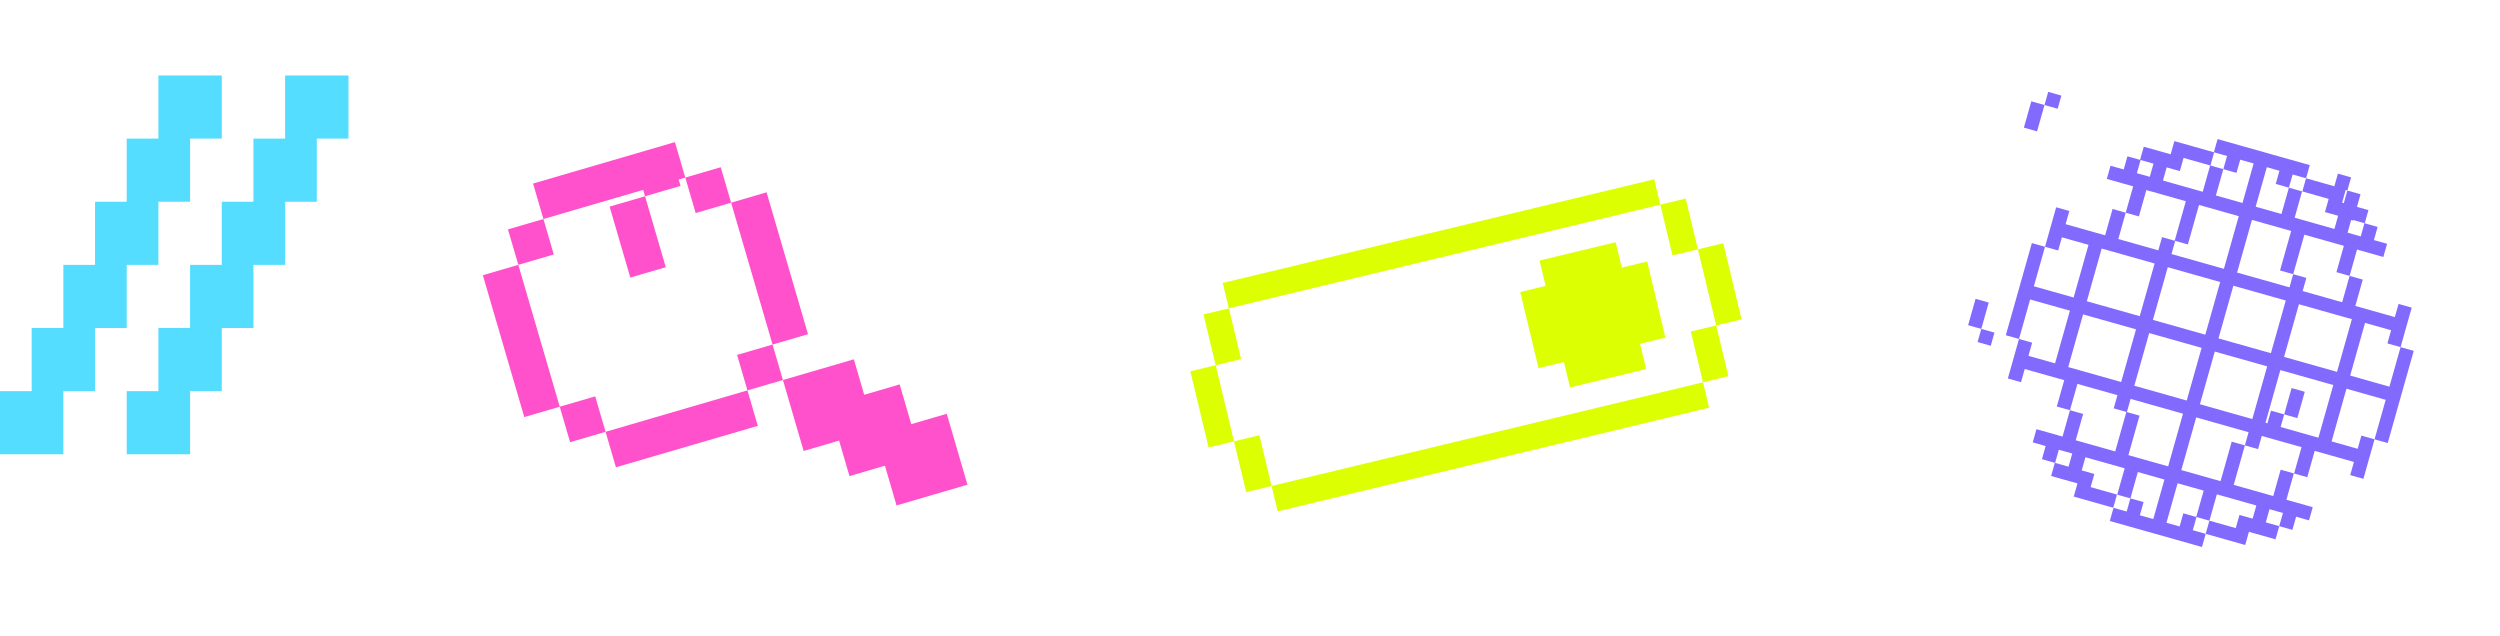
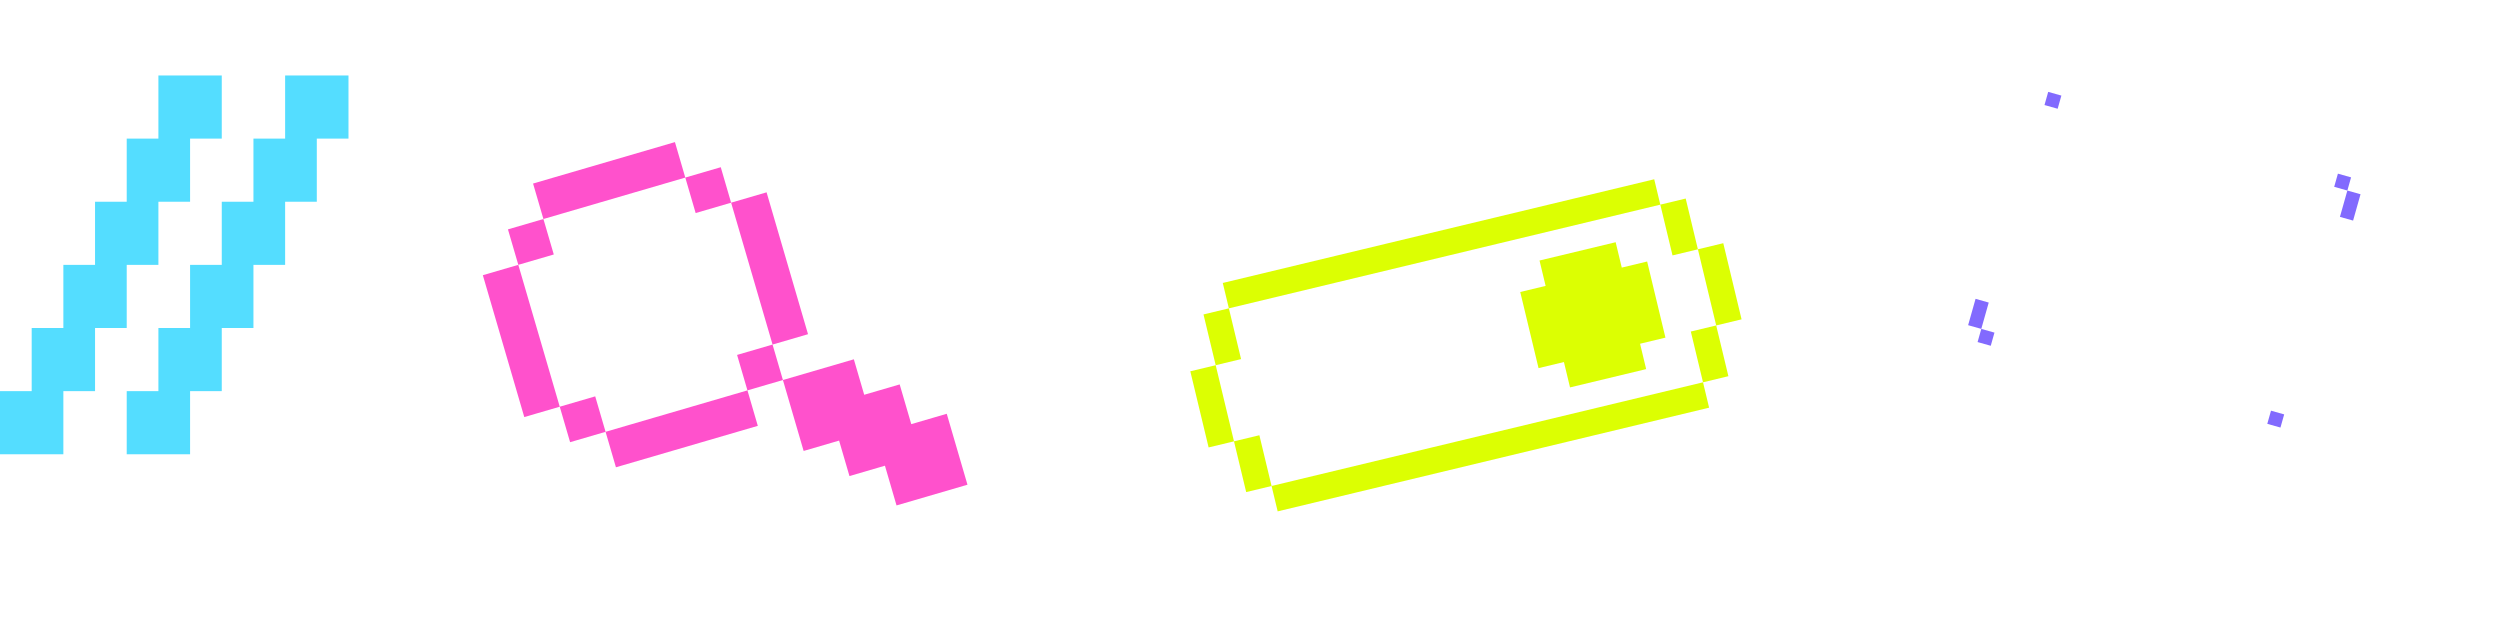
<svg xmlns="http://www.w3.org/2000/svg" width="330" height="84" viewBox="0 0 330 84" fill="none">
  <g filter="url(#filter0_d_1894_63)">
    <path fill-rule="evenodd" clip-rule="evenodd" d="M218.357 12.663L161.406 26.351L162.211 29.701L158.861 30.506L160.472 37.206L157.122 38.011L159.537 48.061L162.887 47.256L164.497 53.956L167.847 53.151L168.653 56.501L225.603 42.813L224.798 39.463L228.148 38.658L226.538 31.958L229.888 31.153L227.472 21.102L224.122 21.908L222.512 15.208L219.162 16.013L218.357 12.663ZM219.162 16.013L220.772 22.713L224.122 21.908L226.538 31.958L223.188 32.763L224.798 39.463L167.847 53.151L166.237 46.451L162.887 47.256L160.472 37.206L163.822 36.401L162.211 29.701L219.162 16.013Z" fill="#DCFF02" />
  </g>
  <g filter="url(#filter1_d_1894_63)">
    <path d="M203.217 23.388L213.267 20.973L214.073 24.323L217.423 23.518L219.838 33.568L216.488 34.373L217.293 37.723L207.243 40.138L206.438 36.788L203.088 37.593L200.672 27.543L204.022 26.738L203.217 23.388Z" fill="#DCFF02" />
  </g>
-   <path d="M88.462 19.857L83.78 21.224L85.148 25.906L80.466 27.274L83.201 36.637L87.883 35.27L85.148 25.906L89.83 24.539L88.462 19.857Z" fill="#FF51CC" />
  <g filter="url(#filter2_d_1894_63)">
    <path fill-rule="evenodd" clip-rule="evenodd" d="M95.091 7.758L76.364 13.228L77.731 17.91L73.049 19.277L74.417 23.959L69.735 25.326L75.205 44.053L79.887 42.686L81.254 47.368L85.936 46L87.303 50.682L106.03 45.212L104.663 40.53L109.345 39.163L112.08 48.526L116.761 47.159L118.129 51.841L122.811 50.473L124.342 55.717L133.706 52.982L130.971 43.618L126.289 44.986L124.757 39.742L120.076 41.11L118.708 36.428L109.345 39.163L107.977 34.481L112.659 33.114L107.189 14.387L102.507 15.754L101.14 11.072L96.458 12.44L95.091 7.758ZM96.458 12.44L97.826 17.122L102.507 15.754L107.977 34.481L103.295 35.849L104.663 40.53L85.936 46L84.568 41.319L79.887 42.686L74.417 23.959L79.099 22.591L77.731 17.91L96.458 12.44Z" fill="#FF51CC" />
  </g>
  <path d="M20.909 9.963V18.296H16.727V26.63H12.546V34.963H8.364V43.296H4.182V51.63H0V59.963H8.364V51.63H12.546V43.296H16.727V34.963H20.909V26.63H25.091V18.296H29.273V9.963H20.909Z" fill="#54DDFF" />
  <path d="M37.637 9.963V18.296H33.455V26.63H29.273V34.963H25.091V43.296H20.909V51.63H16.727V59.963H25.091V51.63H29.273V43.296H33.455V34.963H37.637V26.63H41.818V18.296H46V9.963H37.637Z" fill="#54DDFF" />
  <g filter="url(#filter3_d_1894_63)">
-     <path fill-rule="evenodd" clip-rule="evenodd" d="M298.89 10.795L298.399 12.533L296.626 12.033L296.136 13.771L294.397 13.28L294.888 11.542L293.219 11.071L291.747 16.286L295.154 17.247L296.136 13.771L297.874 14.262L296.893 17.738L302.142 19.22L302.633 17.482L300.894 16.991L301.385 15.253L297.909 14.271L298.399 12.533L303.649 14.015L303.158 15.753L306.635 16.735L306.144 18.473L307.847 18.954L307.357 20.692L309.095 21.183L308.604 22.921L305.128 21.94L304.147 25.416L302.408 24.925L303.39 21.449L298.175 19.977L296.703 25.192L294.965 24.701L296.437 19.486L291.257 18.024L289.294 24.977L296.212 26.93L296.703 25.192L298.441 25.682L297.95 27.421L303.165 28.893L304.147 25.416L305.885 25.907L304.903 29.383L310.118 30.855L310.609 29.117L312.347 29.608L310.875 34.822L309.137 34.332L309.628 32.593L306.186 31.622L304.223 38.575L309.403 40.037L310.875 34.822L312.613 35.313L309.179 47.481L307.44 46.99L308.912 41.775L303.732 40.313L301.77 47.266L305.211 48.238L305.702 46.499L307.44 46.99L305.968 52.205L304.23 51.714L304.721 49.976L299.541 48.514L298.559 51.99L296.821 51.5L297.803 48.023L292.553 46.541L292.062 48.279L290.324 47.789L290.815 46.051L283.897 44.098L281.934 51.051L287.114 52.513L288.586 47.298L290.324 47.789L288.852 53.004L294.067 54.476L295.048 50.999L296.786 51.49L295.805 54.966L299.282 55.948L298.791 57.686L297.087 57.205L296.597 58.943L294.859 58.453L295.349 56.714L293.576 56.214L293.086 57.952L294.859 58.453L294.368 60.191L290.857 59.2L290.366 60.938L285.151 59.466L285.642 57.728L289.118 58.709L289.609 56.971L291.347 57.461L291.838 55.723L286.623 54.251L285.642 57.728L283.938 57.247L283.448 58.985L285.151 59.466L284.661 61.204L272.493 57.77L272.983 56.031L274.722 56.522L275.212 54.784L276.951 55.274L276.46 57.013L278.233 57.513L279.705 52.298L276.194 51.307L275.212 54.784L273.474 54.293L274.455 50.816L269.275 49.354L268.785 51.093L270.454 51.564L269.963 53.302L273.439 54.283L272.949 56.021L267.734 54.549L268.225 52.811L264.748 51.83L265.239 50.092L263.535 49.611L264.026 47.872L262.322 47.392L262.813 45.653L266.255 46.625L267.236 43.148L268.974 43.639L267.993 47.115L273.208 48.587L274.68 43.373L273.011 42.902L273.502 41.163L268.218 39.672L267.236 43.148L265.498 42.658L266.479 39.181L261.265 37.709L260.774 39.447L259.036 38.957L260.508 33.742L262.246 34.233L261.755 35.971L265.267 36.962L267.229 30.009L261.98 28.527L260.508 33.742L258.769 33.251L262.204 21.084L263.942 21.574L262.47 26.789L267.72 28.271L269.683 21.318L266.171 20.327L265.681 22.065L263.942 21.574L265.414 16.36L267.153 16.85L266.662 18.588L271.877 20.061L272.858 16.584L274.596 17.075L273.615 20.551L278.899 22.043L279.39 20.305L281.059 20.776L282.531 15.561L277.316 14.089L276.335 17.565L274.596 17.075L275.578 13.598L272.101 12.617L272.592 10.879L274.33 11.369L274.821 9.631L276.489 10.102L276.98 8.364L280.526 9.365L281.017 7.627L286.232 9.099L286.722 7.36L298.89 10.795ZM271.421 21.808L269.458 28.762L276.446 30.734L278.409 23.781L271.421 21.808ZM297.46 29.159L304.448 31.131L302.485 38.084L295.497 36.112L297.46 29.159ZM303.88 19.711L305.619 20.201L306.109 18.463L304.371 17.972L303.88 19.711ZM278.263 10.602L277.772 12.341L276.068 11.86L276.559 10.122L278.263 10.602ZM265.764 48.363L265.274 50.101L267.047 50.602L267.537 48.864L265.764 48.363ZM281.709 58.494L282.2 56.756L283.904 57.237L284.885 53.761L281.443 52.789L279.971 58.004L281.709 58.494ZM274.946 49.078L276.418 43.864L274.749 43.392L275.24 41.654L282.158 43.607L280.196 50.56L274.946 49.078ZM284.76 14.313L285.741 10.837L282.23 9.846L281.739 11.584L280.001 11.093L279.51 12.831L284.76 14.313ZM285.776 10.847L287.479 11.328L286.498 14.804L290.009 15.795L291.481 10.58L289.708 10.08L289.217 11.818L287.479 11.328L287.97 9.589L286.266 9.108L285.776 10.847ZM284.269 16.052L282.797 21.266L281.128 20.795L280.638 22.534L287.556 24.486L289.518 17.533L284.269 16.052ZM300.031 46.776L301.994 39.823L295.006 37.85L293.044 44.803L300.031 46.776ZM267.005 37.453L273.993 39.425L275.955 32.472L268.967 30.5L267.005 37.453ZM287.065 26.225L280.147 24.272L278.184 31.225L285.102 33.178L287.065 26.225ZM288.803 26.715L295.722 28.668L293.759 35.621L286.841 33.668L288.803 26.715ZM291.305 44.312L293.268 37.359L286.35 35.407L284.387 42.359L291.305 44.312ZM282.649 41.869L284.612 34.916L277.693 32.963L275.731 39.916L282.649 41.869Z" fill="#826AFE" />
-   </g>
+     </g>
  <path d="M269.873 13.865L270.363 12.127L272.102 12.618L271.611 14.356L269.873 13.865Z" fill="#826AFE" />
-   <path d="M269.872 13.864L268.134 13.373L267.152 16.849L268.891 17.34L269.872 13.864Z" fill="#826AFE" />
  <path d="M261.53 43.414L259.792 42.924L260.773 39.447L262.512 39.938L261.53 43.414Z" fill="#826AFE" />
  <path d="M261.531 43.414L263.269 43.905L262.779 45.643L261.041 45.152L261.531 43.414Z" fill="#826AFE" />
  <path d="M301.511 54.7L301.02 56.438L299.282 55.947L299.772 54.209L301.511 54.7Z" fill="#826AFE" />
-   <path d="M301.511 54.699L303.249 55.19L304.23 51.713L302.492 51.223L301.511 54.699Z" fill="#826AFE" />
  <path d="M309.852 25.15L311.59 25.641L310.608 29.118L308.87 28.627L309.852 25.15Z" fill="#826AFE" />
  <path d="M309.852 25.151L310.343 23.413L308.604 22.922L308.114 24.66L309.852 25.151Z" fill="#826AFE" />
  <defs>
    <filter id="filter0_d_1894_63" x="146.721" y="12.662" width="93.567" height="65.238" filterUnits="userSpaceOnUse" color-interpolation-filters="sRGB">
      <feFlood flood-opacity="0" result="BackgroundImageFix" />
      <feColorMatrix in="SourceAlpha" type="matrix" values="0 0 0 0 0 0 0 0 0 0 0 0 0 0 0 0 0 0 127 0" result="hardAlpha" />
      <feOffset dy="11" />
      <feGaussianBlur stdDeviation="5.2" />
      <feComposite in2="hardAlpha" operator="out" />
      <feColorMatrix type="matrix" values="0 0 0 0 0 0 0 0 0 0 0 0 0 0 0 0 0 0 0.15 0" />
      <feBlend mode="normal" in2="BackgroundImageFix" result="effect1_dropShadow_1894_63" />
      <feBlend mode="normal" in="SourceGraphic" in2="effect1_dropShadow_1894_63" result="shape" />
    </filter>
    <filter id="filter1_d_1894_63" x="190.272" y="20.973" width="39.966" height="40.566" filterUnits="userSpaceOnUse" color-interpolation-filters="sRGB">
      <feFlood flood-opacity="0" result="BackgroundImageFix" />
      <feColorMatrix in="SourceAlpha" type="matrix" values="0 0 0 0 0 0 0 0 0 0 0 0 0 0 0 0 0 0 127 0" result="hardAlpha" />
      <feOffset dy="11" />
      <feGaussianBlur stdDeviation="5.2" />
      <feComposite in2="hardAlpha" operator="out" />
      <feColorMatrix type="matrix" values="0 0 0 0 0 0 0 0 0 0 0 0 0 0 0 0 0 0 0.15 0" />
      <feBlend mode="normal" in2="BackgroundImageFix" result="effect1_dropShadow_1894_63" />
      <feBlend mode="normal" in="SourceGraphic" in2="effect1_dropShadow_1894_63" result="shape" />
    </filter>
    <filter id="filter2_d_1894_63" x="49.135" y="4.158" width="93.171" height="77.159" filterUnits="userSpaceOnUse" color-interpolation-filters="sRGB">
      <feFlood flood-opacity="0" result="BackgroundImageFix" />
      <feColorMatrix in="SourceAlpha" type="matrix" values="0 0 0 0 0 0 0 0 0 0 0 0 0 0 0 0 0 0 127 0" result="hardAlpha" />
      <feOffset dx="-6" dy="11" />
      <feGaussianBlur stdDeviation="7.3" />
      <feComposite in2="hardAlpha" operator="out" />
      <feColorMatrix type="matrix" values="0 0 0 0 0 0 0 0 0 0 0 0 0 0 0 0 0 0 0.15 0" />
      <feBlend mode="normal" in2="BackgroundImageFix" result="effect1_dropShadow_1894_63" />
      <feBlend mode="normal" in="SourceGraphic" in2="effect1_dropShadow_1894_63" result="shape" />
    </filter>
    <filter id="filter3_d_1894_63" x="253.57" y="7.159" width="76.244" height="76.246" filterUnits="userSpaceOnUse" color-interpolation-filters="sRGB">
      <feFlood flood-opacity="0" result="BackgroundImageFix" />
      <feColorMatrix in="SourceAlpha" type="matrix" values="0 0 0 0 0 0 0 0 0 0 0 0 0 0 0 0 0 0 127 0" result="hardAlpha" />
      <feOffset dx="6" dy="11" />
      <feGaussianBlur stdDeviation="5.6" />
      <feComposite in2="hardAlpha" operator="out" />
      <feColorMatrix type="matrix" values="0 0 0 0 0 0 0 0 0 0 0 0 0 0 0 0 0 0 0.15 0" />
      <feBlend mode="normal" in2="BackgroundImageFix" result="effect1_dropShadow_1894_63" />
      <feBlend mode="normal" in="SourceGraphic" in2="effect1_dropShadow_1894_63" result="shape" />
    </filter>
  </defs>
</svg>